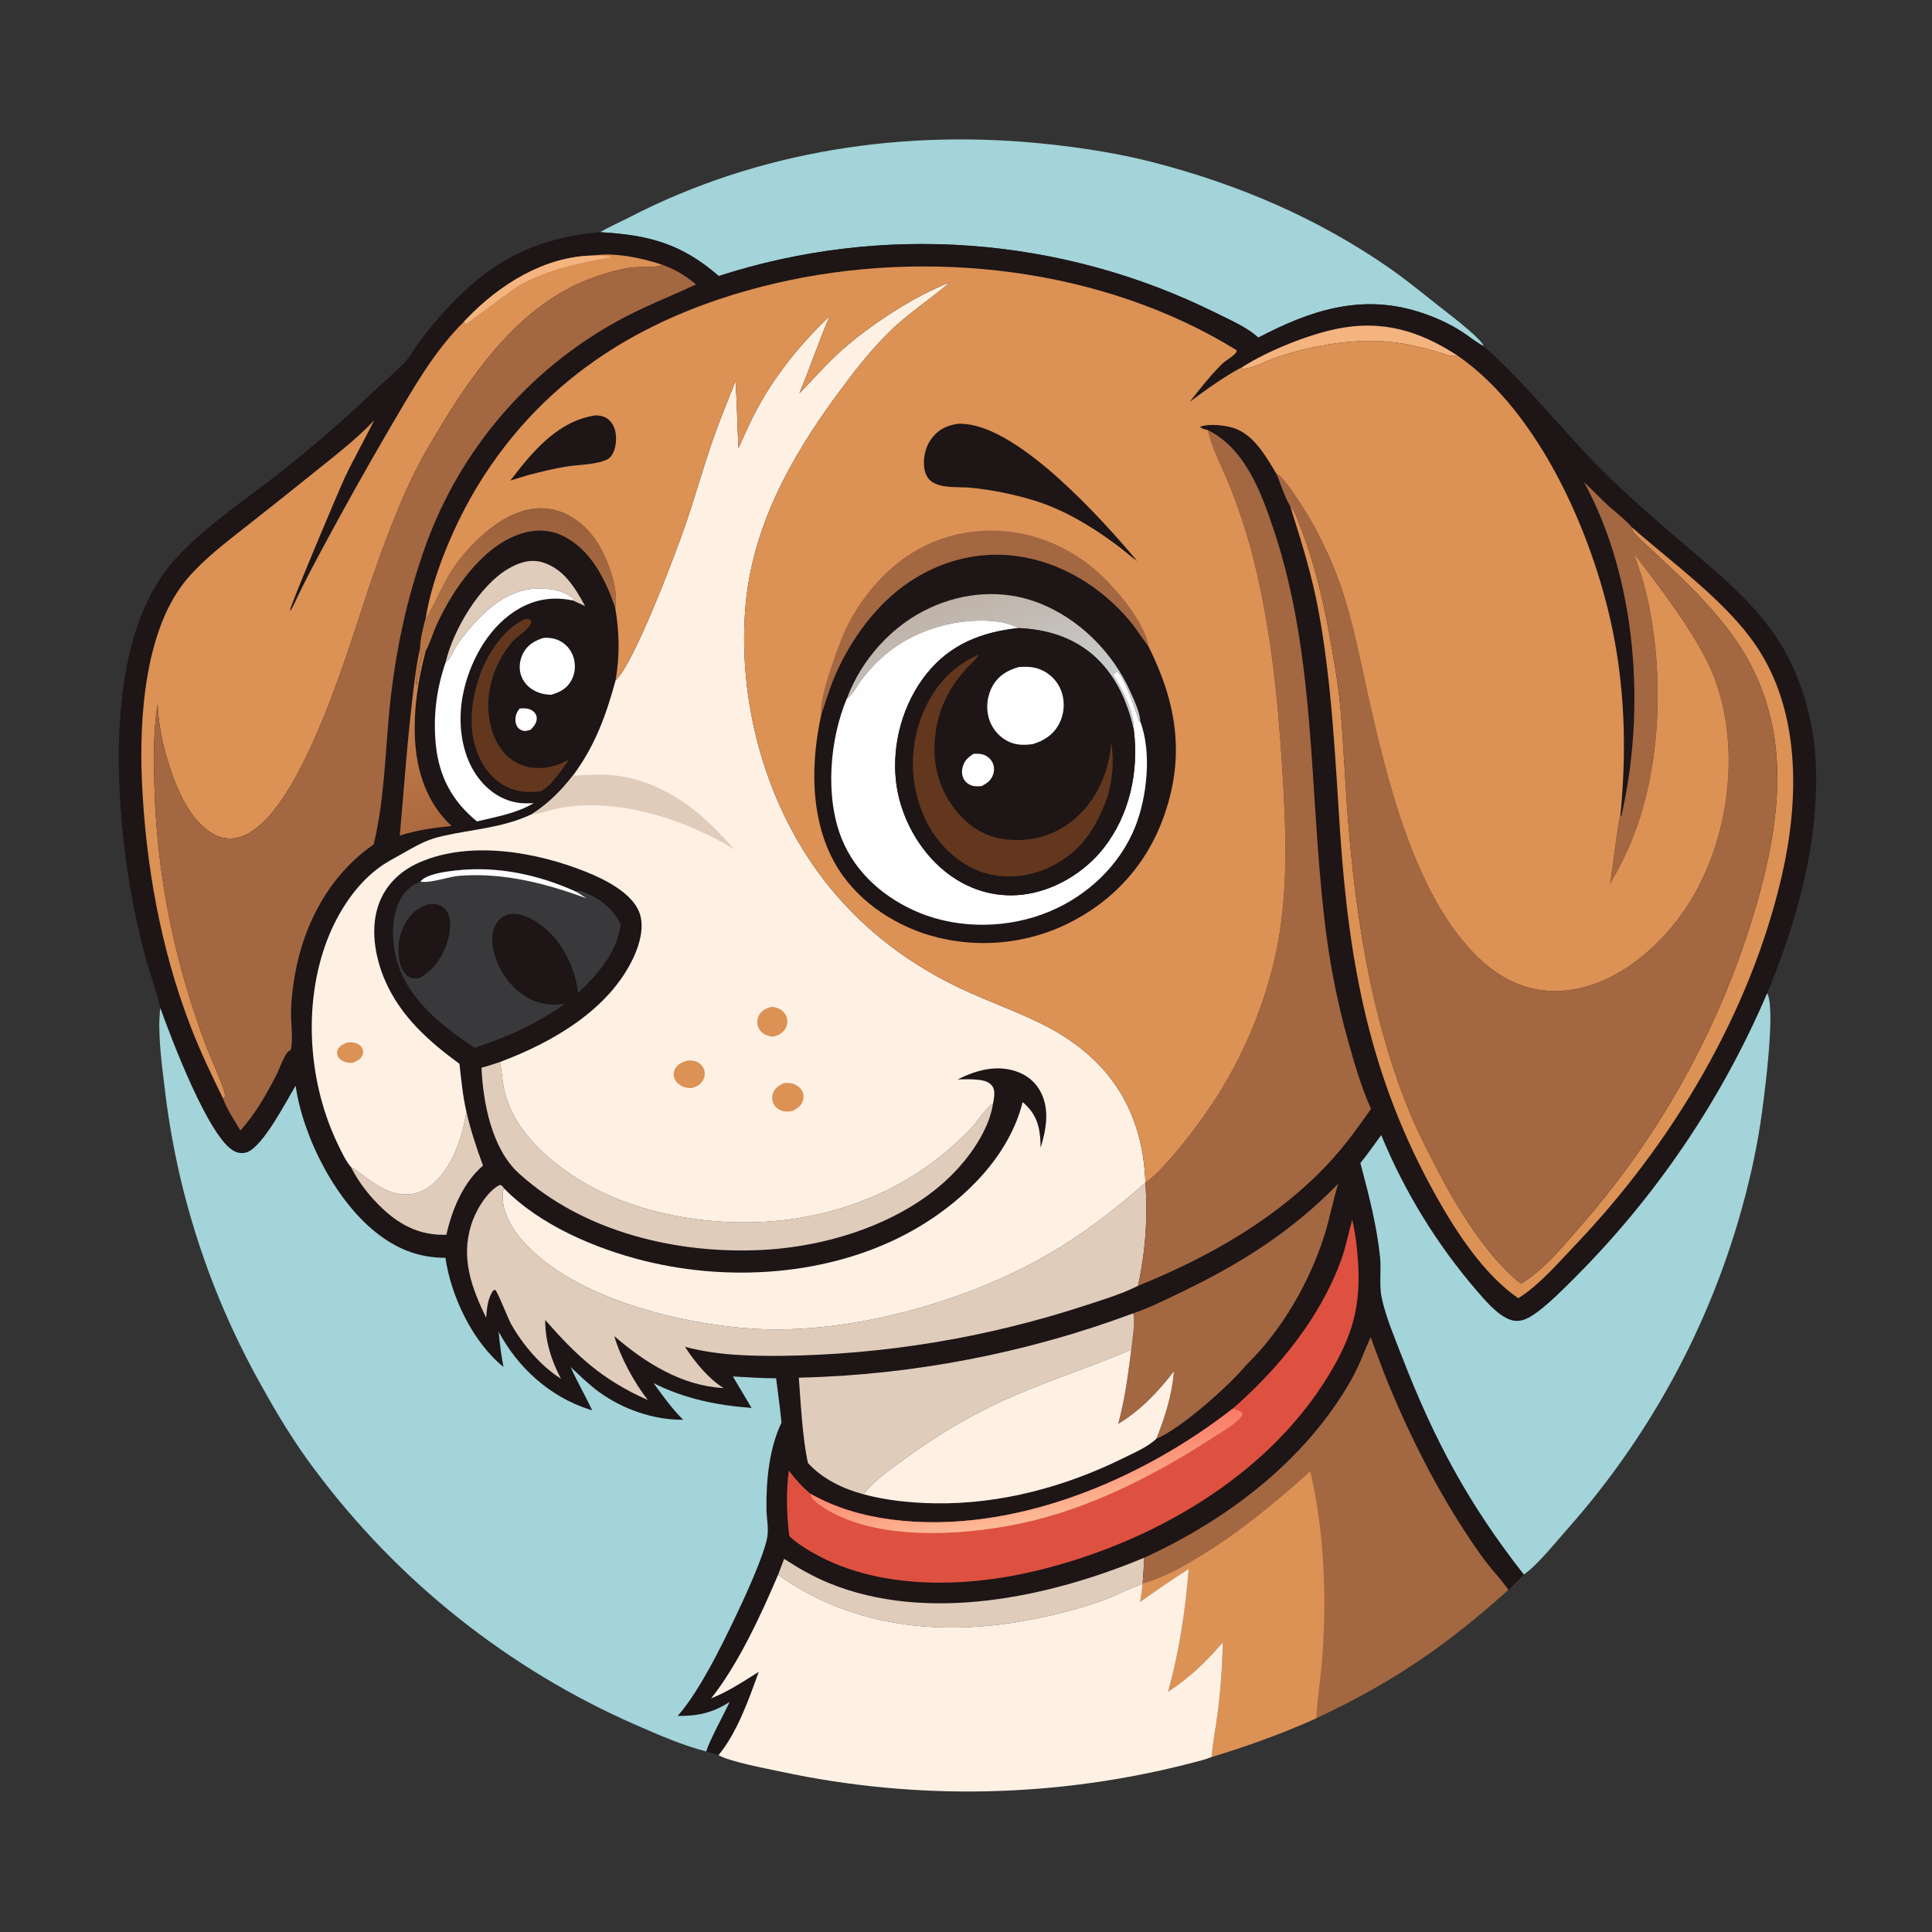
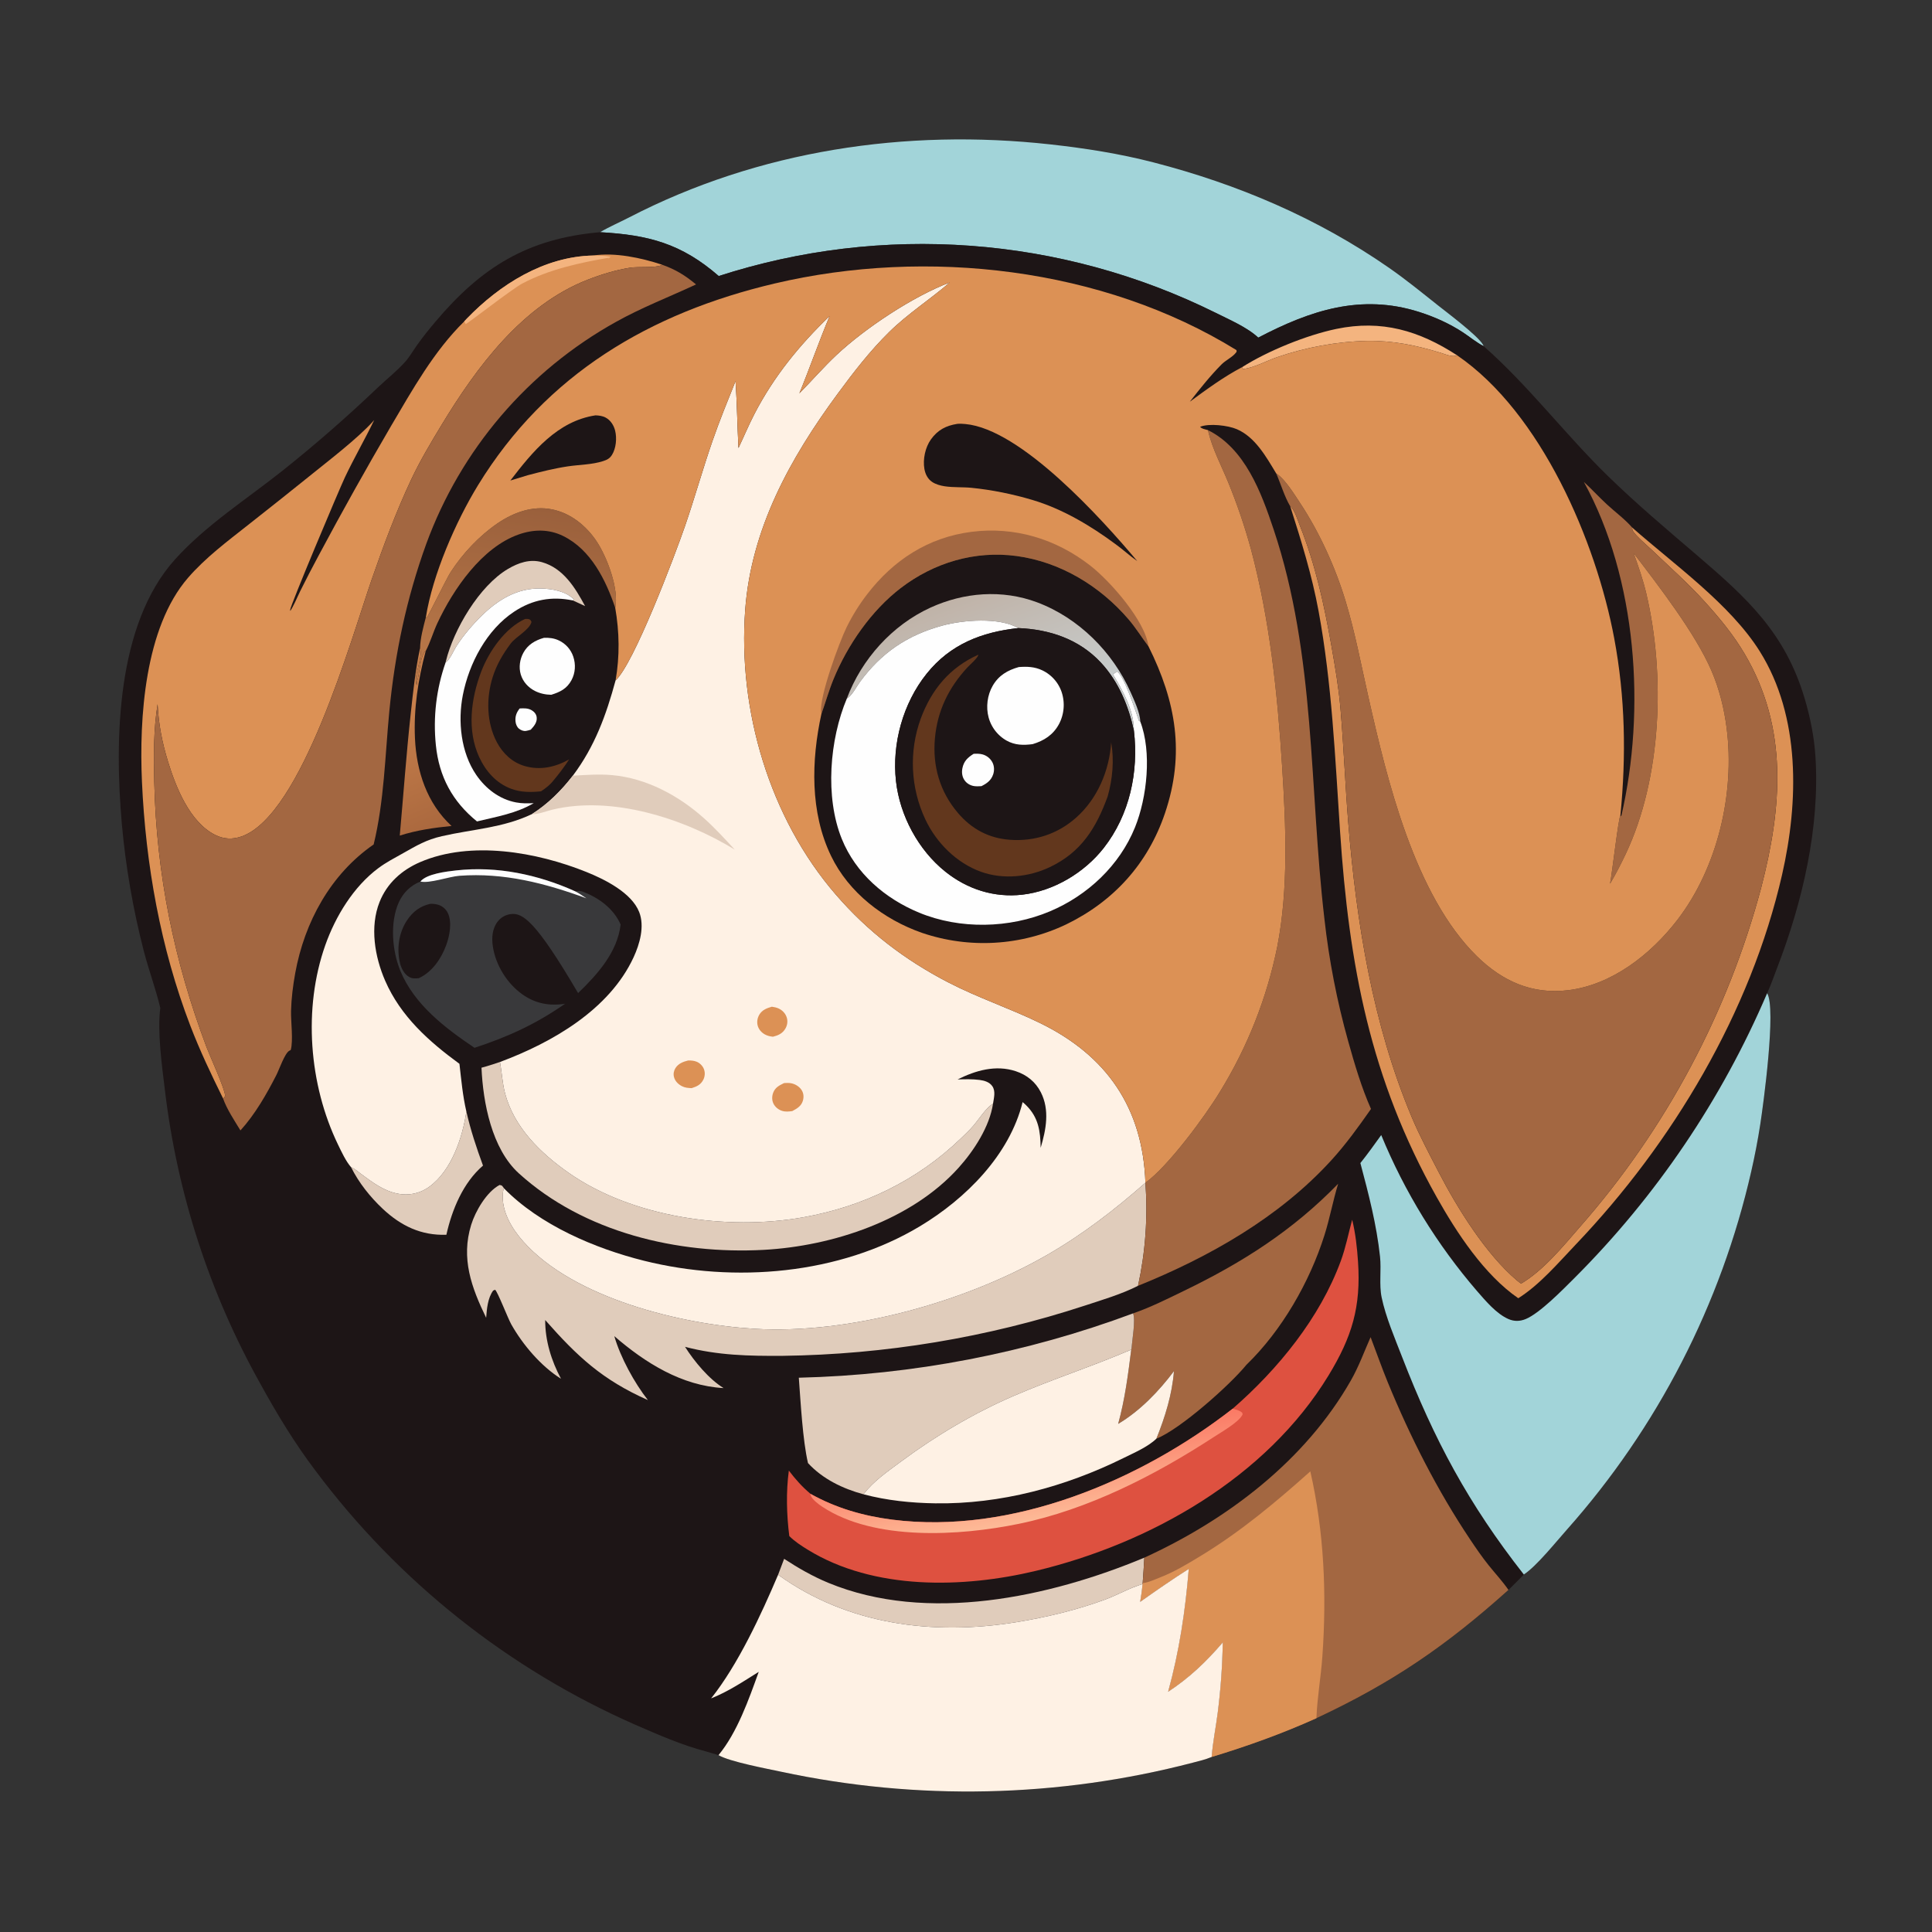
<svg xmlns="http://www.w3.org/2000/svg" xmlns:ns1="http://sodipodi.sourceforge.net/DTD/sodipodi-0.dtd" xmlns:ns2="http://www.inkscape.org/namespaces/inkscape" width="1024" height="1024" version="1.1" id="svg51" ns1:docname="a-cute-logo-of-a-dog-head-looking-straight-nobg.svg" ns2:version="1.3.1 (9b9bdc1480, 2023-11-25, custom)">
  <rect width="100%" height="100%" fill="#333333" stroke="none" />
  <ns1:namedview id="namedview51" pagecolor="#ffffff" bordercolor="#666666" borderopacity="1.0" ns2:showpageshadow="2" ns2:pageopacity="0.0" ns2:pagecheckerboard="0" ns2:deskcolor="#d1d1d1" ns2:zoom="1.0039062" ns2:cx="511.50195" ns2:cy="511.50195" ns2:window-width="4096" ns2:window-height="2079" ns2:window-x="0" ns2:window-y="44" ns2:window-maximized="1" ns2:current-layer="svg51" />
  <path fill="#A2D4D9" d="M318.045 123.067C322.935 120.182 328.366 117.868 333.432 115.247C402.182 79.668 480.09 68.063 556.72 76.535C575.142 78.572 593.362 81.421 611.321 86.061C656.056 97.62 698.354 115.599 736.375 142.065C745.245 148.24 753.642 155.109 762.108 161.818C767.065 165.747 782.844 177.577 785.877 182.482C786.155 182.931 786.178 183.035 786.346 183.465C782.58 181.563 779.023 178.565 775.471 176.225C768.359 171.541 760.362 167.956 752.259 165.375C721.3 155.514 694.395 164.573 666.897 178.954C661.046 173.435 651.314 169.327 644.157 165.712Q640.368 163.835 636.534 162.051Q632.701 160.266 628.826 158.575Q624.95 156.883 621.035 155.285Q617.12 153.688 613.168 152.185Q609.215 150.683 605.228 149.276Q601.24 147.869 597.22 146.559Q593.2 145.249 589.149 144.036Q585.098 142.824 581.019 141.709Q576.94 140.595 572.836 139.579Q568.731 138.563 564.603 137.647Q560.475 136.73 556.326 135.914Q552.177 135.097 548.01 134.381Q543.843 133.665 539.659 133.05Q535.476 132.434 531.279 131.92Q527.082 131.406 522.873 130.993Q518.665 130.58 514.448 130.269Q510.231 129.958 506.008 129.749Q501.785 129.54 497.558 129.433Q493.331 129.326 489.102 129.32Q484.874 129.315 480.646 129.412Q476.419 129.509 472.195 129.708Q467.972 129.907 463.754 130.208Q459.536 130.509 455.327 130.911Q451.118 131.314 446.919 131.818Q442.721 132.322 438.536 132.927Q434.351 133.532 430.182 134.238Q426.013 134.944 421.862 135.751Q417.712 136.557 413.581 137.464Q409.451 138.37 405.344 139.376Q401.237 140.382 397.156 141.486Q393.074 142.591 389.02 143.794Q384.967 144.997 380.943 146.297C361.126 129.068 343.772 124.527 318.045 123.067Z" id="path2" />
  <path fill="#1D1516" d="M318.045 123.067C343.772 124.527 361.126 129.068 380.943 146.297Q384.967 144.997 389.02 143.794Q393.074 142.591 397.156 141.486Q401.237 140.382 405.344 139.376Q409.451 138.37 413.581 137.464Q417.712 136.557 421.862 135.751Q426.013 134.944 430.182 134.238Q434.351 133.532 438.536 132.927Q442.721 132.322 446.919 131.818Q451.118 131.314 455.327 130.911Q459.536 130.509 463.754 130.208Q467.972 129.907 472.195 129.708Q476.419 129.509 480.646 129.412Q484.874 129.315 489.102 129.32Q493.331 129.326 497.558 129.433Q501.785 129.54 506.008 129.749Q510.231 129.958 514.448 130.269Q518.665 130.58 522.873 130.993Q527.082 131.406 531.279 131.92Q535.476 132.434 539.659 133.05Q543.843 133.665 548.01 134.381Q552.177 135.097 556.326 135.914Q560.475 136.73 564.603 137.647Q568.731 138.563 572.836 139.579Q576.94 140.595 581.019 141.709Q585.098 142.824 589.149 144.036Q593.2 145.249 597.22 146.559Q601.24 147.869 605.228 149.276Q609.215 150.683 613.168 152.185Q617.12 153.688 621.035 155.285Q624.95 156.883 628.826 158.575Q632.701 160.266 636.534 162.051Q640.368 163.835 644.157 165.712C651.314 169.327 661.046 173.435 666.897 178.954C694.395 164.573 721.3 155.514 752.259 165.375C760.362 167.956 768.359 171.541 775.471 176.225C779.023 178.565 782.58 181.563 786.346 183.465C810.001 204.267 829.237 229.824 851.865 251.953C866.988 266.743 883.336 280.513 899.409 294.264C925.785 316.83 946.153 335.312 956.499 370.2C959.491 380.288 961.533 390.429 962.218 400.95C964.657 438.445 955.35 478.217 941.912 512.991C940.191 517.444 938.617 522.111 936.616 526.437C941.589 534.304 934.538 585.86 932.98 595.936Q931.032 608.511 928.189 620.915Q926.691 627.487 924.987 634.008Q923.283 640.529 921.376 646.994Q919.468 653.459 917.359 659.861Q915.249 666.262 912.94 672.595Q910.631 678.927 908.124 685.184Q905.617 691.441 902.915 697.616Q900.213 703.791 897.319 709.878Q894.425 715.965 891.341 721.958Q888.257 727.952 884.987 733.845Q881.716 739.739 878.262 745.527Q874.809 751.316 871.175 756.992Q867.541 762.669 863.731 768.23Q859.921 773.79 855.939 779.228Q851.956 784.666 847.805 789.976Q843.654 795.286 839.338 800.463Q835.022 805.641 830.546 810.68C824.732 817.2 814.489 830.048 807.668 834.526C804.96 837.242 802.304 840.045 799.525 842.686C766.441 872.374 738.069 891.848 697.731 910.691C679.616 918.838 661.21 925.465 642.209 931.228C638.973 932.58 635.487 933.417 632.095 934.283Q625.439 936.016 618.736 937.555Q612.033 939.094 605.288 940.437Q598.543 941.78 591.761 942.927Q584.98 944.073 578.168 945.021Q571.356 945.97 564.52 946.719Q557.683 947.469 550.828 948.02Q543.972 948.57 537.103 948.921Q530.235 949.272 523.359 949.422Q516.483 949.573 509.606 949.524Q502.728 949.474 495.855 949.224Q488.982 948.975 482.119 948.525Q475.256 948.076 468.41 947.427Q461.563 946.777 454.738 945.929Q447.912 945.081 441.115 944.035Q434.317 942.989 427.553 941.745Q420.789 940.501 414.064 939.061C406.55 937.441 386.719 933.755 380.821 930.26L374.334 928.328C361.411 924.995 348.821 919.404 336.609 914.104Q330.347 911.351 324.177 908.398Q318.007 905.445 311.936 902.295Q305.864 899.145 299.896 895.801Q293.929 892.458 288.072 888.924Q282.216 885.39 276.476 881.67Q270.736 877.949 265.118 874.046Q259.501 870.143 254.012 866.062Q248.523 861.98 243.168 857.724Q237.813 853.468 232.598 849.042Q227.383 844.615 222.313 840.024Q217.243 835.432 212.323 830.68Q207.403 825.928 202.639 821.02Q197.874 816.111 193.27 811.053Q188.666 805.994 184.227 800.79Q179.788 795.586 175.519 790.241Q171.249 784.897 167.154 779.418C156.235 765.03 146.831 749.489 138.134 733.682Q135.599 729.163 133.176 724.582Q130.753 720.001 128.444 715.362Q126.135 710.723 123.941 706.029Q121.748 701.334 119.67 696.587Q117.593 691.839 115.634 687.042Q113.675 682.245 111.835 677.4Q109.995 672.556 108.275 667.668Q106.555 662.78 104.956 657.851Q103.357 652.922 101.881 647.955Q100.404 642.987 99.051 637.985Q97.697 632.983 96.468 627.949Q95.238 622.915 94.134 617.853Q93.029 612.79 92.049 607.701Q91.07 602.613 90.217 597.502Q89.363 592.39 88.636 587.26Q87.909 582.129 87.309 576.982C85.803 564.657 83.306 546.369 84.966 534.23C82.561 524.18 78.885 514.271 76.254 504.231Q71.949 487.569 69.019 470.611Q66.09 453.654 64.557 436.513C60.733 392.495 61.538 331.18 92.774 296.479C109.036 278.412 130.603 264.656 149.586 249.593Q176.007 228.544 200.438 205.214C205.127 200.769 210.544 196.528 214.81 191.705C217.179 189.028 219.07 185.683 221.148 182.76C224.12 178.58 227.397 174.537 230.702 170.614C255.143 141.596 279.689 126.389 318.045 123.067Z" id="path3" />
  <path fill="#FEFEFE" d="M275.444 375.496C277.674 375.375 279.874 375.277 281.858 376.476C283.197 377.284 284.243 378.536 284.45 380.134C284.799 382.822 283.009 384.925 281.311 386.749C280.476 387.006 279.604 387.294 278.736 387.409C277.391 387.587 276.091 387.027 275.059 386.204C274.01 385.368 273.404 383.844 273.254 382.556C272.931 379.769 273.722 377.643 275.444 375.496Z" id="path4" />
  <path fill="#F4B47F" d="M658.325 194.613C671.996 185.943 692.648 177.581 708.319 174.326C732.282 169.349 752.166 175.217 772.382 188.377C769.587 189.403 766.345 187.84 763.59 186.998C750.574 183.02 738.278 180.455 724.612 180.695C708.751 180.973 691.986 184.13 676.936 189.298C671.301 191.233 664.575 194.948 658.777 195.631C658.614 195.298 658.403 194.976 658.325 194.613Z" id="path5" />
  <path fill="#FEFEFE" d="M288.29 338.068C291.022 337.929 293.719 338.254 296.203 339.445Q296.874 339.76 297.509 340.141Q298.144 340.521 298.738 340.965Q299.331 341.408 299.877 341.909Q300.422 342.41 300.914 342.964Q301.406 343.518 301.84 344.119Q302.273 344.719 302.643 345.361Q303.014 346.002 303.317 346.678Q303.621 347.354 303.854 348.057C305.223 352.144 304.964 356.654 302.919 360.472C300.476 365.034 296.873 366.791 292.18 368.248C289.169 368.211 286.142 367.562 283.454 366.184C279.936 364.38 277.175 361.324 276.026 357.514C274.886 353.735 275.504 349.483 277.368 346.04C279.737 341.664 283.635 339.381 288.29 338.068Z" id="path6" />
  <defs id="defs7">
    <linearGradient id="gradient_0" gradientUnits="userSpaceOnUse" x1="230.069" y1="439.723" x2="204.068" y2="378.323">
      <stop offset="0" stop-color="#AA683E" id="stop6" />
      <stop offset="1" stop-color="#C8804C" id="stop7" />
    </linearGradient>
  </defs>
  <path fill="url(#gradient_0)" d="M222.655 343.466C222.718 343.752 222.79 344.036 222.845 344.324C223.841 349.517 218.979 358.653 220.884 363.218L220.9 362.744C220.958 361.343 221.216 360.513 221.594 359.179C222.463 356.109 222.864 347.049 225.505 345.15C225.542 345.123 225.589 345.111 225.631 345.092C221.592 360.235 219.236 375.534 219.934 391.249C220.707 408.667 226.245 425.757 239.337 437.782C229.917 438.722 220.947 440.004 211.885 442.878C213.818 421.335 215.348 399.74 217.695 378.236C218.96 366.651 220.18 354.868 222.655 343.466Z" id="path7" />
  <path fill="#E0CCBB" d="M236.174 351.13C236.23 350.889 236.284 350.648 236.342 350.409C240.422 333.655 254.06 310.468 269.271 301.523C274.79 298.277 280.851 296.153 287.26 297.966C298.584 301.168 304.907 311.563 310.109 321.239L303.677 318.258L304.147 317.701C299.924 313.263 292.363 312.027 286.506 311.916C274.153 311.683 264.048 317.818 255.43 326.23C250.532 331.012 245.823 336.511 242.079 342.248C240.503 344.663 238.537 349.59 236.174 351.13Z" id="path8" />
  <path fill="#62371D" d="M278.349 328.036C278.789 328.028 279.606 327.993 280.02 328.084C281.122 328.326 281.298 328.742 281.707 329.655C280.563 333.946 273.411 337.445 270.662 341.127C266.541 346.645 263.198 352.308 261.122 358.913C257.642 369.988 257.833 383.044 263.371 393.445C266.505 399.331 271.513 404.1 278.012 405.995C286.32 408.417 294.334 406.611 301.66 402.5C299.119 406.386 296.404 410.068 293.391 413.601C291.571 416.036 289.242 417.712 286.773 419.416C281.307 419.962 276.213 420.017 270.961 418.08C263.015 415.15 257.424 408.76 253.96 401.22C247.446 387.041 249.629 370.348 254.98 356.173C259.06 345.364 267.569 332.956 278.349 328.036Z" id="path9" />
  <path fill="#E0CCBB" d="M247.18 589.109C249.425 598.989 252.521 608.295 256.004 617.791C245.447 626.847 239.564 641.135 236.588 654.45C223.24 654.92 212.515 649.756 202.869 640.702C196.234 634.473 190.13 626.835 186.082 618.654C187.966 619.386 189.782 621.043 191.411 622.242C197.455 626.689 203.407 631.283 210.974 632.686Q211.515 632.791 212.06 632.868Q212.606 632.944 213.155 632.993Q213.704 633.041 214.254 633.061Q214.805 633.081 215.356 633.072Q215.906 633.063 216.456 633.026Q217.006 632.988 217.553 632.922Q218.1 632.857 218.642 632.763Q219.185 632.669 219.723 632.546Q220.26 632.424 220.79 632.275Q221.32 632.125 221.842 631.948Q222.363 631.771 222.875 631.567Q223.387 631.363 223.888 631.133Q224.388 630.902 224.876 630.647Q225.364 630.391 225.838 630.11Q226.312 629.829 226.771 629.524Q227.23 629.219 227.672 628.891C239.335 620.393 245.231 602.731 247.18 589.109Z" id="path10" />
  <defs id="defs11">
    <linearGradient id="gradient_1" gradientUnits="userSpaceOnUse" x1="281.956" y1="268.862" x2="268.569" y2="369.401">
      <stop offset="0" stop-color="#9A603C" id="stop10" />
      <stop offset="1" stop-color="#BD7B4A" id="stop11" />
    </linearGradient>
  </defs>
  <path fill="url(#gradient_1)" d="M225.73 327.104L226.056 327.51C226.723 327.158 236.557 306.818 238.745 303.406C245.089 293.508 253.959 284.041 263.679 277.399C272.111 271.636 282.189 267.925 292.475 269.952C302.448 271.917 310.759 278.686 316.265 286.997C321.755 295.284 328.152 312.159 326.08 322.143C321.071 307.391 313.212 291.362 298.536 284.116C290.889 280.34 282.754 280.506 274.864 283.294C255.322 290.2 240.218 312.334 231.828 330.269C229.592 335.048 228.073 340.482 225.631 345.092C225.589 345.111 225.542 345.123 225.505 345.15C222.864 347.049 222.463 356.109 221.594 359.179C221.216 360.513 220.958 361.343 220.9 362.744L220.884 363.218C218.979 358.653 223.841 349.517 222.845 344.324C222.79 344.036 222.718 343.752 222.655 343.466C222.722 338.297 224.438 332.125 225.73 327.104Z" id="path11" />
  <path fill="#FEFEFE" d="M236.174 351.13C238.537 349.59 240.503 344.663 242.079 342.248C245.823 336.511 250.532 331.012 255.43 326.23C264.048 317.818 274.153 311.683 286.506 311.916C292.363 312.027 299.924 313.263 304.147 317.701L303.677 318.258C292.381 315.929 282.286 317.77 272.596 324.139C257.977 333.747 248.615 351.575 245.313 368.398C242.584 382.299 244.257 398.799 252.41 410.702C257.417 418.012 264.713 423.645 273.536 425.302C276.626 425.882 279.753 425.858 282.882 425.685C273.615 431.161 263.138 432.873 252.811 435.376C239.791 424.808 232.711 411.646 231.015 394.926Q230.73 392.161 230.597 389.385Q230.464 386.609 230.484 383.83Q230.504 381.051 230.676 378.277Q230.849 375.503 231.174 372.743Q231.499 369.983 231.976 367.245Q232.452 364.507 233.079 361.799Q233.705 359.091 234.48 356.422Q235.254 353.753 236.174 351.13Z" id="path12" />
  <path fill="#E0CCBB" d="M415.601 826.215C423.082 831.106 430.731 835.5 439.005 838.922C491.397 860.588 556.244 846.578 606.515 825.596Q606.145 832.342 605.642 839.08L605.566 839.59C598.936 841.526 592.288 845.385 585.712 847.814C570.792 853.324 554.327 857.254 538.647 859.798C494.598 866.943 449.305 861.237 412.412 834.657Q414.047 830.451 415.601 826.215Z" id="path13" />
  <path fill="#E0CCBB" d="M255.2 565.905C258.516 565.057 261.762 563.93 265.015 562.871C266.004 568.397 266.244 573.966 267.671 579.423C272.372 597.397 286.448 611.135 301.242 621.51C335.173 645.307 385.421 652.391 425.794 645.179C457.311 639.549 485.936 625.836 509.138 603.528C511.404 601.349 513.702 599.2 515.763 596.821C518.955 593.137 522.298 587.542 526.335 584.901C524.507 597.198 516.182 609.922 508.025 618.986C483.068 646.719 441.295 660.479 404.729 662.454C359.226 664.912 309.464 653.216 274.993 621.893C260.655 608.865 256.007 584.428 255.2 565.905Z" id="path14" />
  <path fill="#A36741" d="M600.579 696.11C609.965 692.857 618.776 688.405 627.699 684.086C658.64 669.107 685.198 652.165 709.248 627.416C706.502 636.413 704.821 645.72 701.992 654.666C694.127 679.531 679.404 705.199 660.628 723.374C651.881 734.107 625.533 757.538 612.899 762.536C617.517 751.057 621.249 739.124 622.219 726.733C614.174 737.459 604.24 747.784 592.652 754.688C596.22 741.781 597.907 728.584 599.58 715.329L599.787 714.458C600.043 710.228 601.942 699.825 600.579 696.11Z" id="path15" />
  <path fill="#DC9155" d="M683.843 268.333C686.271 270.379 687.836 275.747 688.997 278.662C697.219 299.311 701.788 320.301 705.645 342.127C707.607 353.224 709.513 364.323 710.48 375.557C712.221 395.753 712.973 416.04 714.623 436.244C718.931 489.023 727.598 542.922 748.206 592.005C752.406 602.008 757.561 611.64 762.538 621.273C772.446 640.447 787.558 664.738 804.003 678.661C804.722 679.27 805.434 679.807 806.217 680.327C818.074 673.365 828.563 660.436 837.555 650.089Q841.786 645.266 845.877 640.324Q849.969 635.382 853.916 630.324Q857.864 625.266 861.665 620.098Q865.466 614.929 869.117 609.653Q872.768 604.378 876.267 598.999Q879.765 593.621 883.108 588.145Q886.45 582.668 889.634 577.098Q892.819 571.528 895.842 565.869Q898.865 560.21 901.724 554.467Q904.584 548.724 907.277 542.9Q909.971 537.077 912.496 531.179Q915.022 525.281 917.377 519.313Q919.732 513.346 921.915 507.312Q924.098 501.279 926.107 495.186Q928.117 489.093 929.95 482.945Q931.784 476.796 933.44 470.598C944.482 428.084 947.977 385.964 924.641 346.484C918.544 336.17 911.292 327.458 903.281 318.616C894.68 309.121 885.001 300.574 875.753 291.717C873.207 289.278 866.929 283.995 865.382 281.294C865.166 280.916 865.088 280.023 865.062 279.577C887.294 299.19 917.02 320.217 932.683 345.173C954.416 379.802 953.346 425.003 944.534 463.621C927.918 536.45 886.473 605.851 835.212 659.587C825.936 669.311 816.131 680.918 804.714 688.095C786.693 675.668 772.126 653.473 761.501 634.553C726.201 571.689 714.995 511.581 710.25 440.533C707.654 401.66 705.951 362.313 698.876 323.928C695.353 304.816 689.723 286.8 683.843 268.333Z" id="path16" />
  <path fill="#E0CCBB" d="M600.579 696.11C601.942 699.825 600.043 710.228 599.787 714.458L599.58 715.329C579.052 724.168 557.746 731.015 537.244 739.87C516.297 748.917 495.952 760.992 477.646 774.583C470.906 779.586 462.628 785.245 457.691 792.013C446.75 789.076 435.98 783.875 428.249 775.457C425.432 763.424 424.36 743.086 423.389 730.217Q434.717 729.945 446.024 729.203Q457.331 728.462 468.598 727.251Q479.864 726.04 491.071 724.362Q502.277 722.684 513.404 720.542Q524.531 718.4 535.56 715.798Q546.589 713.196 557.5 710.138Q568.41 707.08 579.185 703.572Q589.959 700.063 600.579 696.11Z" id="path17" />
  <path fill="#FEF1E4" d="M599.58 715.329C597.907 728.584 596.22 741.781 592.652 754.688C604.24 747.784 614.174 737.459 622.219 726.733C621.249 739.124 617.517 751.057 612.899 762.536C608.406 766.893 601.079 770.015 595.454 772.798C564.663 788.032 530.228 797.311 495.754 796.797C482.934 796.606 470.109 795.302 457.691 792.013C462.628 785.245 470.906 779.586 477.646 774.583C495.952 760.992 516.297 748.917 537.244 739.87C557.746 731.015 579.052 724.168 599.58 715.329Z" id="path18" />
-   <path fill="#39393B" d="M222.831 467.224C226.125 463.13 236.656 461.916 241.688 461.351C263.346 458.918 285.19 463.516 304.909 472.438C306.562 472.111 307.563 472.081 309.164 472.704C317.595 475.985 325.228 481.619 328.951 490.007C327.231 504.726 316.619 516.522 306.397 526.352C304.996 513.732 298.528 499.908 288.562 491.757C283.869 487.919 276.971 483.686 270.71 484.487C267.899 484.847 265.464 486.255 263.736 488.502C260.86 492.242 260.531 497.157 261.221 501.665C262.73 511.535 268.693 521.193 276.811 526.99C283.734 531.934 291.259 533.312 299.516 531.999C284.084 542.757 269.272 549.549 251.496 555.358C235.949 544.912 219.583 532.455 212.206 514.595C207.834 504.009 206.589 488.985 211.344 478.315C213.603 473.247 217.651 469.247 222.831 467.224Z" id="path19" />
+   <path fill="#39393B" d="M222.831 467.224C226.125 463.13 236.656 461.916 241.688 461.351C263.346 458.918 285.19 463.516 304.909 472.438C306.562 472.111 307.563 472.081 309.164 472.704C317.595 475.985 325.228 481.619 328.951 490.007C327.231 504.726 316.619 516.522 306.397 526.352C283.869 487.919 276.971 483.686 270.71 484.487C267.899 484.847 265.464 486.255 263.736 488.502C260.86 492.242 260.531 497.157 261.221 501.665C262.73 511.535 268.693 521.193 276.811 526.99C283.734 531.934 291.259 533.312 299.516 531.999C284.084 542.757 269.272 549.549 251.496 555.358C235.949 544.912 219.583 532.455 212.206 514.595C207.834 504.009 206.589 488.985 211.344 478.315C213.603 473.247 217.651 469.247 222.831 467.224Z" id="path19" />
  <path fill="#FEFEFE" d="M222.831 467.224C226.125 463.13 236.656 461.916 241.688 461.351C263.346 458.918 285.19 463.516 304.909 472.438C306.985 473.54 308.876 474.785 310.8 476.122C288.885 468.105 267.09 462.449 243.523 464.182C238.024 464.586 227.555 468.405 222.831 467.224Z" id="path20" />
  <path fill="#1D1516" d="M228.013 479.059Q229.08 479.005 230.141 479.124Q231.203 479.243 232.231 479.533C234.386 480.161 236.306 481.807 237.304 483.808C239.719 488.647 238.335 495.924 236.538 500.851C233.904 508.069 229.098 515.191 221.966 518.454C220.122 518.623 218.587 518.765 216.885 517.829C214.299 516.408 212.686 513.256 212.021 510.504C210.188 502.923 211.344 494.458 215.651 487.905C218.687 483.286 222.608 480.274 228.013 479.059Z" id="path21" />
  <path fill="#DE5140" d="M716.682 646.479C718.448 653.683 719.29 661.362 719.784 668.759C721.382 692.686 716.608 708.527 704.182 728.963C671.173 783.251 609.546 818.072 549.151 832.559C510.452 841.841 463.098 842.92 428.152 821.394C424.759 819.304 421.157 816.978 418.343 814.139C416.92 803.033 416.579 790.555 418.107 779.445C421.578 784.006 425.098 787.99 429.489 791.672C429.512 791.691 429.529 791.718 429.549 791.742C443.046 799.312 457.628 803.5 472.939 805.453C536.174 813.521 604.316 784.84 653.34 746.64C677.405 725.686 699.577 698.539 710.665 668.301C713.301 661.113 714.681 653.811 716.682 646.479Z" id="path22" />
  <defs id="defs23">
    <linearGradient id="gradient_2" gradientUnits="userSpaceOnUse" x1="544.63" y1="765.466" x2="551.142" y2="804.924">
      <stop offset="0" stop-color="#FB7A65" id="stop22" />
      <stop offset="1" stop-color="#FDB996" id="stop23" />
    </linearGradient>
  </defs>
  <path fill="url(#gradient_2)" d="M653.34 746.64C655.2 747.148 656.88 747.474 658.38 748.735C658.66 749.779 658.777 749.41 658.286 750.255C656.072 754.061 647.325 759.056 643.397 761.616C612.121 781.996 576.758 800.095 539.957 807.67C508.788 814.086 463.444 816.872 435.858 798.623C434.009 797.399 430.433 794.801 429.694 792.615C429.599 792.336 429.597 792.033 429.549 791.742C443.046 799.312 457.628 803.5 472.939 805.453C536.174 813.521 604.316 784.84 653.34 746.64Z" id="path23" />
  <path fill="#E0CCBB" d="M607.096 626.875Q607.589 633.731 607.591 640.605Q607.592 647.479 607.1 654.335Q606.609 661.191 605.627 667.995Q604.646 674.798 603.18 681.514C594.303 685.991 584.387 688.898 574.954 692.004Q565.267 695.175 555.467 697.976Q545.666 700.777 535.767 703.205Q525.867 705.632 515.883 707.683Q505.898 709.733 495.843 711.404Q485.788 713.074 475.677 714.362Q465.566 715.65 455.413 716.554Q445.26 717.457 435.081 717.975Q424.901 718.493 414.709 718.625C396.9 718.731 380.413 718.401 363.08 713.844C368.01 721.603 375.669 730.879 383.516 735.715C361.298 734.502 341.923 722.3 325.592 708.174C328.874 719.497 336.204 732.897 343.398 742.078C319.239 731.333 306.091 719.067 288.963 699.639C288.915 710.504 292.227 721.248 297.344 730.766C286.77 724.161 277.075 712.735 270.991 701.943C269.169 698.711 263.745 684.57 262.406 683.591L261.386 684.032C258.524 687.933 258.017 693.775 257.671 698.45C249.885 682.419 244.216 666.975 249.749 649.139C251.998 641.892 257.917 631.699 264.797 628.054C266.29 628.286 266.217 628.606 267.125 629.843C266.738 630.764 266.608 631.438 266.524 632.429C265.716 641.949 271.204 651.109 277.286 657.96C304.075 688.138 360.982 701.976 399.942 704.291C450.232 707.278 511.539 690.183 555.086 665.086C573.86 654.265 590.865 641.179 607.096 626.875Z" id="path24" />
  <path fill="#A36741" d="M640.234 227.965C659.902 237.74 668.446 260.877 675.045 280.59C697.448 347.515 693.87 417.9 701.967 487.004Q703.798 503.492 706.964 519.777Q710.131 536.062 714.612 552.035C717.965 564.014 721.604 576.382 726.655 587.766C720.062 597.185 713.395 606.449 705.637 614.955C677.952 645.309 640.898 666.252 603.18 681.514Q604.646 674.798 605.627 667.995Q606.609 661.191 607.1 654.335Q607.592 647.479 607.591 640.605Q607.589 633.731 607.096 626.875C618.922 618.45 638.771 591.64 646.731 578.431Q649.446 574.017 651.964 569.487Q654.483 564.958 656.8 560.323Q659.117 555.687 661.228 550.954Q663.339 546.221 665.241 541.4Q667.142 536.579 668.829 531.679Q670.517 526.779 671.988 521.81Q673.458 516.841 674.709 511.811Q675.96 506.782 676.989 501.703C683.005 470.805 681.534 437.395 679.545 406.146C677.082 367.455 673.048 328.668 663.041 291.093Q658.062 272.936 650.925 255.514C647.346 246.815 642.615 237.921 640.427 228.787L640.234 227.965Z" id="path25" />
  <path fill="#DC9155" d="M314.291 135.44C325.991 133.668 339.832 136.642 350.936 140.308C350.763 140.411 350.6 140.536 350.416 140.618C347.167 142.069 338.217 141.209 333.946 141.895C326.342 143.115 318.672 145.456 311.505 148.247C276.923 161.712 252.674 194.462 234.081 225.166C228.363 234.609 222.646 244.16 217.945 254.162C209.942 271.19 203.2 289.286 197.037 307.066C186.243 338.205 160.089 431.943 128.11 443.311C123.366 444.997 118.627 444.822 114.101 442.56C100.539 435.782 93.234 417.251 89.073 403.747C85.943 393.592 84.06 383.857 83.527 373.221C81.335 386.841 81.437 400.84 81.765 414.597C82.927 463.405 92.244 509.23 109.43 554.929C111.083 559.325 119.401 577.5 119.288 580.739C119.273 581.141 118.954 581.471 118.787 581.837L118.175 582.098C111.928 569.451 105.898 556.781 100.848 543.595C85.083 502.434 77.204 458.218 75.237 414.305C73.73 380.672 76.673 332.804 99.63 306.276C108.862 295.609 120.459 286.944 131.483 278.241Q147.845 265.383 164.054 252.334C174.154 244.167 189.533 232.434 197.815 223.231L198.334 222.647C193.385 232.899 187.646 242.765 182.782 253.056C179.739 259.495 153.691 321.332 153.78 323.326C153.788 323.51 153.847 323.687 153.881 323.867L153.289 324.653C155.726 321.212 157.296 316.967 159.183 313.181Q163.885 303.73 168.885 294.434Q187.409 259.737 207.266 225.785C218.655 206.506 229.934 186.184 246.044 170.361Q246.704 169.626 247.391 168.915C264.94 150.753 288.423 135.961 314.291 135.44Z" id="path26" />
  <path fill="#F4B47F" d="M246.044 170.361Q246.704 169.626 247.391 168.915C264.94 150.753 288.423 135.961 314.291 135.44C317.279 135.579 320.991 135.357 323.812 136.245L322.97 136.471L322.144 137.331L323.209 136.506C307.321 139.253 291.169 142.682 276.774 150.298C271.349 153.168 247.783 171.588 246.836 171.761L246.044 170.361Z" id="path27" />
  <path fill="#A36741" d="M606.515 825.596C650.499 805.485 691.73 774.218 715.998 731.664C720.227 724.248 723.001 716.464 726.447 708.714C729.498 716.655 732.288 724.705 735.516 732.575C747.391 761.524 761.833 789.998 779.256 816.022C782.372 820.675 785.562 825.329 789.068 829.696C792.53 834.006 796.381 838.143 799.525 842.686C766.441 872.374 738.069 891.848 697.731 910.691C679.616 918.838 661.21 925.465 642.209 931.228C642.804 923.363 644.452 915.465 645.447 907.623Q647.79 889.129 648.097 870.49C639.456 880.639 630.355 889.318 619.142 896.655C625.049 875.253 628.284 853.646 630.075 831.544C621.352 837.081 612.749 843.049 604.316 849.018C604.84 845.873 605.315 842.77 605.566 839.59L605.642 839.08Q606.145 832.342 606.515 825.596Z" id="path28" />
  <path fill="#DC9155" d="M605.642 839.08C608.644 838.783 611.897 837.231 614.721 836.132C622.353 833.163 629.176 829.044 636.145 824.817C657.542 811.841 675.882 796.454 694.497 779.852C701.844 812.169 703.217 844.892 700.885 877.9C700.113 888.816 698.147 899.781 697.731 910.691C679.616 918.838 661.21 925.465 642.209 931.228C642.804 923.363 644.452 915.465 645.447 907.623Q647.79 889.129 648.097 870.49C639.456 880.639 630.355 889.318 619.142 896.655C625.049 875.253 628.284 853.646 630.075 831.544C621.352 837.081 612.749 843.049 604.316 849.018C604.84 845.873 605.315 842.77 605.566 839.59L605.642 839.08Z" id="path29" />
  <path fill="#A36741" d="M350.936 140.308C357.976 142.772 363.193 145.98 368.919 150.759C354.625 157.425 340.107 162.974 326.301 170.707Q324.146 171.906 322.018 173.153Q319.89 174.4 317.79 175.694Q315.691 176.988 313.62 178.328Q311.55 179.668 309.51 181.055Q307.47 182.441 305.462 183.872Q303.453 185.303 301.477 186.778Q299.5 188.254 297.557 189.773Q295.615 191.292 293.706 192.854Q291.797 194.416 289.924 196.02Q288.051 197.625 286.213 199.27Q284.376 200.915 282.576 202.601Q280.776 204.287 279.014 206.013Q277.252 207.738 275.528 209.503Q273.805 211.267 272.121 213.069Q270.438 214.871 268.795 216.711Q267.152 218.55 265.55 220.425Q263.948 222.301 262.388 224.212Q260.829 226.122 259.312 228.067Q257.796 230.012 256.323 231.99Q254.85 233.968 253.421 235.978Q251.992 237.989 250.609 240.031Q249.225 242.072 247.888 244.144Q246.55 246.216 245.259 248.318Q243.967 250.419 242.723 252.548Q241.479 254.678 240.282 256.835Q239.086 258.991 237.938 261.174Q236.79 263.357 235.69 265.565Q234.591 267.772 233.541 270.004Q232.491 272.236 231.491 274.49Q230.491 276.745 229.542 279.021Q228.592 281.297 227.694 283.594Q226.795 285.891 225.948 288.207C215.456 317.144 209.28 346.506 206.337 377.146C204.089 400.552 203.631 424.653 198.05 447.574C175.186 463.378 161.373 488.774 156.471 515.819C155.286 522.357 154.433 529.104 154.261 535.756C154.115 541.421 155.511 551.632 154.093 556.532C153.828 556.669 153.557 556.795 153.298 556.944C150.89 558.334 147.943 566.939 146.52 569.72C141.269 579.988 135.212 590.6 127.441 599.154C124.176 593.765 120.291 588.043 118.175 582.098L118.787 581.837C118.954 581.471 119.273 581.141 119.288 580.739C119.401 577.5 111.083 559.325 109.43 554.929C92.244 509.23 82.927 463.405 81.765 414.597C81.437 400.84 81.335 386.841 83.527 373.221C84.06 383.857 85.943 393.592 89.073 403.747C93.234 417.251 100.539 435.782 114.101 442.56C118.627 444.822 123.366 444.997 128.11 443.311C160.089 431.943 186.243 338.205 197.037 307.066C203.2 289.286 209.942 271.19 217.945 254.162C222.646 244.16 228.363 234.609 234.081 225.166C252.674 194.462 276.923 161.712 311.505 148.247C318.672 145.456 326.342 143.115 333.946 141.895C338.217 141.209 347.167 142.069 350.416 140.618C350.6 140.536 350.763 140.411 350.936 140.308Z" id="path30" />
  <path fill="#FEF1E4" d="M604.316 849.018C612.749 843.049 621.352 837.081 630.075 831.544C628.284 853.646 625.049 875.253 619.142 896.655C630.355 889.318 639.456 880.639 648.097 870.49Q647.79 889.129 645.447 907.623C644.452 915.465 642.804 923.363 642.209 931.228C638.973 932.58 635.487 933.417 632.095 934.283Q625.439 936.016 618.736 937.555Q612.033 939.094 605.288 940.437Q598.543 941.78 591.761 942.927Q584.98 944.073 578.168 945.021Q571.356 945.97 564.52 946.719Q557.683 947.469 550.828 948.02Q543.972 948.57 537.103 948.921Q530.235 949.272 523.359 949.422Q516.483 949.573 509.606 949.524Q502.728 949.474 495.855 949.224Q488.982 948.975 482.119 948.525Q475.256 948.076 468.41 947.427Q461.563 946.777 454.738 945.929Q447.912 945.081 441.115 944.035Q434.317 942.989 427.553 941.745Q420.789 940.501 414.064 939.061C406.55 937.441 386.719 933.755 380.821 930.26C390.755 918.245 396.897 900.684 402.141 886.112C393.864 891.29 386.028 896.541 376.905 900.191C391.206 882.248 403.425 855.8 412.412 834.657C449.305 861.237 494.598 866.943 538.647 859.798C554.327 857.254 570.792 853.324 585.712 847.814C592.288 845.385 598.936 841.526 605.566 839.59C605.315 842.77 604.84 845.873 604.316 849.018Z" id="path31" />
  <path fill="#A2D4D9" d="M936.616 526.437C941.589 534.304 934.538 585.86 932.98 595.936Q931.032 608.511 928.189 620.915Q926.691 627.487 924.987 634.008Q923.283 640.529 921.376 646.994Q919.468 653.459 917.359 659.861Q915.249 666.262 912.94 672.595Q910.631 678.927 908.124 685.184Q905.617 691.441 902.915 697.616Q900.213 703.791 897.319 709.878Q894.425 715.965 891.341 721.958Q888.257 727.952 884.987 733.845Q881.716 739.739 878.262 745.527Q874.809 751.316 871.175 756.992Q867.541 762.669 863.731 768.23Q859.921 773.79 855.939 779.228Q851.956 784.666 847.805 789.976Q843.654 795.286 839.338 800.463Q835.022 805.641 830.546 810.68C824.732 817.2 814.489 830.048 807.668 834.526C778.364 797.182 760.212 763.308 743.148 719.241C739.294 709.288 734.503 698.143 732.306 687.695C730.88 680.92 732.195 673.017 731.442 666.027C729.602 648.954 725.421 632.976 721.027 616.448C724.897 611.635 728.469 606.614 732.074 601.602Q734.396 607.241 736.943 612.783Q739.489 618.324 742.255 623.759Q745.021 629.194 748.003 634.514Q750.985 639.834 754.177 645.03Q757.37 650.226 760.768 655.29Q764.167 660.354 767.765 665.277Q771.363 670.201 775.156 674.977Q778.949 679.752 782.93 684.372C787.443 689.522 793.129 696.366 799.555 699.143C802.57 700.446 805.602 700.371 808.621 699.137C816.133 696.066 828.495 683.356 834.542 677.331Q838.593 673.281 842.545 669.136Q846.498 664.99 850.351 660.752Q854.204 656.513 857.955 652.184Q861.705 647.855 865.352 643.438Q868.998 639.021 872.539 634.518Q876.079 630.015 879.511 625.429Q882.942 620.843 886.264 616.176Q889.586 611.51 892.795 606.765Q896.004 602.021 899.1 597.201Q902.195 592.382 905.175 587.49Q908.154 582.598 911.016 577.636Q913.879 572.675 916.622 567.647Q919.365 562.618 921.987 557.526Q924.61 552.434 927.11 547.28Q929.61 542.127 931.987 536.915Q934.364 531.704 936.616 526.437Z" id="path32" />
  <path fill="#A36741" d="M676.4 250.91C676.624 251.066 676.852 251.216 677.073 251.376C681.443 254.539 686.035 262.019 688.963 266.439C699.368 282.143 707.782 300.711 713.234 318.753C718.274 335.429 721.462 352.541 725.295 369.508C735.211 413.404 749.795 474.518 782.811 506.851C796.316 520.076 812.047 527.162 831.16 524.836C854.476 521.998 874.994 505.763 888.947 487.686C910.301 460.022 919.614 420.511 915.157 385.924C913.8 375.392 911.322 365.343 907.142 355.568C898.754 335.947 879.059 310.454 865.852 293.164C868.397 300.236 870.84 307.222 872.567 314.551C882.72 357.643 880.768 412.293 861.65 452.645C859.121 457.981 856.386 463.325 853.361 468.398C854.422 463.026 857.805 433.562 858.849 432.131L859.299 432.623C872.406 376.247 867.668 306.702 839.483 255.44C843.673 259.26 847.502 263.463 851.664 267.313C856.011 271.334 861.205 275.141 865.062 279.577C865.088 280.023 865.166 280.916 865.382 281.294C866.929 283.995 873.207 289.278 875.753 291.717C885.001 300.574 894.68 309.121 903.281 318.616C911.292 327.458 918.544 336.17 924.641 346.484C947.977 385.964 944.482 428.084 933.44 470.598Q931.784 476.796 929.95 482.945Q928.117 489.093 926.107 495.186Q924.098 501.279 921.915 507.312Q919.732 513.346 917.377 519.313Q915.022 525.281 912.496 531.179Q909.971 537.077 907.277 542.9Q904.584 548.724 901.724 554.467Q898.865 560.21 895.842 565.869Q892.819 571.528 889.634 577.098Q886.45 582.668 883.108 588.145Q879.765 593.621 876.267 598.999Q872.768 604.378 869.117 609.653Q865.466 614.929 861.665 620.098Q857.864 625.266 853.916 630.324Q849.969 635.382 845.877 640.324Q841.786 645.266 837.555 650.089C828.563 660.436 818.074 673.365 806.217 680.327C805.434 679.807 804.722 679.27 804.003 678.661C787.558 664.738 772.446 640.447 762.538 621.273C757.561 611.64 752.406 602.008 748.206 592.005C727.598 542.922 718.931 489.023 714.623 436.244C712.973 416.04 712.221 395.753 710.48 375.557C709.513 364.323 707.607 353.224 705.645 342.127C701.788 320.301 697.219 299.311 688.997 278.662C687.836 275.747 686.271 270.379 683.843 268.333C680.79 263.242 678.832 256.436 676.4 250.91Z" id="path33" />
-   <path fill="#A2D4D9" d="M84.966 534.23C90.256 548.91 110.766 603.96 124.493 610.313C126.643 611.308 129.04 611.483 131.25 610.57C139.662 607.096 151.669 583.818 156.688 575.438C160.715 603.256 178.463 637.816 201.21 654.731C211.78 662.591 222.921 666.671 236.088 666.658C239.018 687.018 250.587 711.466 266.851 724.476Q265.075 715.199 264.314 705.785C274.411 724.932 291.656 740.51 312.549 747.085C312.986 747.222 313.431 747.333 313.873 747.451C310.194 739.735 305.926 732.354 302.441 724.537C307.302 729.081 312.089 733.809 317.468 737.745C329.971 746.894 346.559 752.682 362.061 752.491C356.099 746.59 351.334 739.836 346.404 733.085C362.932 741.432 379.987 744.848 398.336 746.232L388.437 729.548C396.045 729.923 403.739 730.547 411.354 730.507C412.313 738.339 413.468 746.201 414.202 754.056C407.695 767.574 406.075 784.726 406.227 799.55C406.275 804.28 407.383 809.577 406.75 814.221C405.013 826.964 383.495 870.888 376.254 883.764C371.284 892.602 365.845 901.84 359.184 909.507C369.848 909.508 377.658 907.928 386.709 902.066C383.762 908.509 375.875 922.748 374.334 928.328C361.411 924.995 348.821 919.404 336.609 914.104Q330.347 911.351 324.177 908.398Q318.007 905.445 311.936 902.295Q305.864 899.145 299.896 895.801Q293.929 892.458 288.072 888.924Q282.216 885.39 276.476 881.67Q270.736 877.949 265.118 874.046Q259.501 870.143 254.012 866.062Q248.523 861.98 243.168 857.724Q237.813 853.468 232.598 849.042Q227.383 844.615 222.313 840.024Q217.243 835.432 212.323 830.68Q207.403 825.928 202.639 821.02Q197.874 816.111 193.27 811.053Q188.666 805.994 184.227 800.79Q179.788 795.586 175.519 790.241Q171.249 784.897 167.154 779.418C156.235 765.03 146.831 749.489 138.134 733.682Q135.599 729.163 133.176 724.582Q130.753 720.001 128.444 715.362Q126.135 710.723 123.941 706.029Q121.748 701.334 119.67 696.587Q117.593 691.839 115.634 687.042Q113.675 682.245 111.835 677.4Q109.995 672.556 108.275 667.668Q106.555 662.78 104.956 657.851Q103.357 652.922 101.881 647.955Q100.404 642.987 99.051 637.985Q97.697 632.983 96.468 627.949Q95.238 622.915 94.134 617.853Q93.029 612.79 92.049 607.701Q91.07 602.613 90.217 597.502Q89.363 592.39 88.636 587.26Q87.909 582.129 87.309 576.982C85.803 564.657 83.306 546.369 84.966 534.23Z" id="path34" />
  <path fill="#FEF1E4" d="M423.679 208.495C430.283 201.794 436.496 194.606 443.352 188.168C458.559 173.891 483.957 157.067 503.415 149.696C492.892 158.775 481.296 166.145 471.315 175.953C461.083 186.006 452.433 197.236 443.939 208.764C418.789 242.897 398.152 280.202 394.968 323.23C391.034 376.397 407.878 433.471 442.916 474.059C459.943 493.783 479.526 508.738 502.622 520.701C518.367 528.857 535.22 534.429 551.103 542.161C586.583 559.433 605.725 587.196 607.096 626.875C590.865 641.179 573.86 654.265 555.086 665.086C511.539 690.183 450.232 707.278 399.942 704.291C360.982 701.976 304.075 688.138 277.286 657.96C271.204 651.109 265.716 641.949 266.524 632.429C266.608 631.438 266.738 630.764 267.125 629.843C286.146 649.283 315.267 661.721 341.348 668.225C389.279 680.179 444.946 675.605 487.71 649.868C511.891 635.315 535.073 612.198 542.011 584.139Q542.944 584.888 543.791 585.733C550.455 592.246 551.431 599.554 551.569 608.367C554.437 598.725 556.463 588.344 551.657 578.915C548.838 573.385 544.202 569.68 538.345 567.753C527.754 564.27 517.117 567.348 507.545 572.133C511.335 571.997 515.448 571.902 519.207 572.39C521.743 572.72 524.413 573.489 525.945 575.693C527.806 578.37 526.772 581.912 526.335 584.901C522.298 587.542 518.955 593.137 515.763 596.821C513.702 599.2 511.404 601.349 509.138 603.528C485.936 625.836 457.311 639.549 425.794 645.179C385.421 652.391 335.173 645.307 301.242 621.51C286.448 611.135 272.372 597.397 267.671 579.423C266.244 573.966 266.004 568.397 265.015 562.871C292.633 552.584 322.962 535.165 335.809 507.395C339.072 500.343 341.757 490.962 338.784 483.408C334.728 473.104 320.412 466.038 310.807 462.17C284.482 451.568 249.58 445.377 222.73 456.917C212.975 461.11 205.166 468.067 201.184 478.055C195.922 491.253 198.622 507.137 204.143 519.808C212.377 538.704 227.287 551.972 243.516 563.847C244.471 572.27 245.251 580.839 247.18 589.109C245.231 602.731 239.335 620.393 227.672 628.891Q227.23 629.219 226.771 629.524Q226.312 629.829 225.838 630.11Q225.364 630.391 224.876 630.647Q224.388 630.902 223.888 631.133Q223.387 631.363 222.875 631.567Q222.363 631.771 221.842 631.948Q221.32 632.125 220.79 632.275Q220.26 632.424 219.723 632.546Q219.185 632.669 218.642 632.763Q218.1 632.857 217.553 632.922Q217.006 632.988 216.456 633.026Q215.906 633.063 215.356 633.072Q214.805 633.081 214.254 633.061Q213.704 633.041 213.155 632.993Q212.606 632.944 212.06 632.868Q211.515 632.791 210.974 632.686C203.407 631.283 197.455 626.689 191.411 622.242C189.782 621.043 187.966 619.386 186.082 618.654C183.313 615.503 180.984 610.438 179.156 606.663C163.755 574.859 160.572 534.424 172.42 500.933C177.828 485.644 187.394 469.918 200.557 460.115C204.723 457.014 209.157 454.74 213.657 452.208C220.924 448.119 225.888 445.099 234.23 443.19C250.602 439.443 266.417 438.858 281.939 431.497C290.496 426.048 297.434 419.126 303.622 411.126C315.237 395.64 321.263 379.087 326.269 360.631C336.029 351.772 357.732 294.288 363.066 278.834C368.234 263.86 372.466 248.582 377.671 233.604C381.385 222.917 385.633 212.505 389.851 202.014C390.642 213.82 390.779 225.648 391.409 237.46C394.266 231.427 396.845 225.244 399.915 219.316C410.146 199.562 423.721 182.885 439.707 167.529C434.044 181.065 429.24 194.927 423.679 208.495Z" id="path35" />
-   <path fill="#DC9155" d="M184.034 552.522C185.311 552.46 186.744 552.403 188.004 552.659C189.666 552.995 191.415 554.267 192.12 555.825C192.694 557.093 192.51 558.308 191.972 559.542C191.061 561.631 188.997 562.416 187.065 563.281C185.976 563.293 184.823 563.326 183.749 563.123C182.027 562.796 180.014 561.577 179.147 560.02Q179.035 559.815 178.947 559.599Q178.858 559.383 178.795 559.159Q178.731 558.934 178.693 558.704Q178.655 558.473 178.643 558.24Q178.631 558.007 178.645 557.774Q178.659 557.541 178.699 557.311Q178.739 557.081 178.804 556.857Q178.87 556.633 178.96 556.418C179.857 554.222 182.038 553.438 184.034 552.522Z" id="path36" />
  <path fill="#DC9155" d="M364.755 562.071C366.29 562.051 367.746 562.146 369.193 562.716C370.944 563.406 372.46 564.96 373.12 566.72C373.778 568.474 373.641 570.471 372.827 572.15C371.502 574.882 369.358 575.885 366.588 576.74C364.754 576.663 363.1 576.554 361.439 575.701C359.45 574.68 357.765 573.013 357.209 570.792C356.804 569.175 357.126 567.484 358.02 566.087C359.562 563.68 362.107 562.723 364.755 562.071Z" id="path37" />
  <path fill="#DC9155" d="M409.093 533.579C410.352 533.756 411.51 533.981 412.675 534.513C414.732 535.454 416.381 537.208 417.026 539.392C417.606 541.355 417.295 543.46 416.255 545.214C414.731 547.788 412.492 548.778 409.706 549.487C408.116 549.321 406.711 549.012 405.301 548.214C403.529 547.21 402.111 545.561 401.582 543.575C401.064 541.628 401.438 539.509 402.46 537.788C403.944 535.289 406.429 534.332 409.093 533.579Z" id="path38" />
  <path fill="#DC9155" d="M415.576 574.05C416.818 573.964 418.043 573.916 419.277 574.137C421.478 574.531 423.74 575.917 424.924 577.838C425.982 579.554 426.107 581.514 425.537 583.426C424.676 586.313 422.408 587.566 419.909 588.909C418.068 589.146 416.298 589.353 414.496 588.773C412.602 588.163 410.886 586.813 409.986 585.019C409.095 583.245 409.086 581.199 409.737 579.345C410.764 576.419 412.936 575.338 415.576 574.05Z" id="path39" />
  <path fill="#E0CCBB" d="M303.622 411.126C310.552 410.747 317.513 410.209 324.444 410.827C342.688 412.455 359.884 421.775 373.311 433.842C379.032 438.984 384.225 444.67 389.441 450.313C362.393 433.77 324.398 421.51 292.702 429.156C289.475 429.935 285.171 431.712 281.939 431.497C290.496 426.048 297.434 419.126 303.622 411.126Z" id="path40" />
  <path fill="#DC9155" d="M225.73 327.104C229.299 304.61 241.534 276.463 253.411 257.09C289.431 198.34 344.551 165.801 410.67 150.24C491.136 131.304 584.432 141.764 655.356 185.564C655.446 186.577 655.598 186.212 655.06 186.93C653.353 189.208 649.632 190.941 647.482 193.106C641.429 199.201 635.911 206.147 630.626 212.917C639.447 206.443 648.612 199.691 658.325 194.613C658.403 194.976 658.614 195.298 658.777 195.631C664.575 194.948 671.301 191.233 676.936 189.298C691.986 184.13 708.751 180.973 724.612 180.695C738.278 180.455 750.574 183.02 763.59 186.998C766.345 187.84 769.587 189.403 772.382 188.377C816.9 218.869 845.977 287.033 855.575 338.353C861.423 369.615 861.953 400.582 858.849 432.131C857.805 433.562 854.422 463.026 853.361 468.398C856.386 463.325 859.121 457.981 861.65 452.645C880.768 412.293 882.72 357.643 872.567 314.551C870.84 307.222 868.397 300.236 865.852 293.164C879.059 310.454 898.754 335.947 907.142 355.568C911.322 365.343 913.8 375.392 915.157 385.924C919.614 420.511 910.301 460.022 888.947 487.686C874.994 505.763 854.476 521.998 831.16 524.836C812.047 527.162 796.316 520.076 782.811 506.851C749.795 474.518 735.211 413.404 725.295 369.508C721.462 352.541 718.274 335.429 713.234 318.753C707.782 300.711 699.368 282.143 688.963 266.439C686.035 262.019 681.443 254.539 677.073 251.376C676.852 251.216 676.624 251.066 676.4 250.91C671.147 242.211 665.336 231.69 655.525 227.467C650.929 225.489 640.881 224.256 636.094 226.21C636.77 227.246 639.04 227.635 640.234 227.965L640.427 228.787C642.615 237.921 647.346 246.815 650.925 255.514Q658.062 272.936 663.041 291.093C673.048 328.668 677.082 367.455 679.545 406.146C681.534 437.395 683.005 470.805 676.989 501.703Q675.96 506.782 674.709 511.811Q673.458 516.841 671.988 521.81Q670.517 526.779 668.829 531.679Q667.142 536.579 665.241 541.4Q663.339 546.221 661.228 550.954Q659.117 555.687 656.8 560.323Q654.483 564.958 651.965 569.487Q649.446 574.017 646.731 578.431C638.771 591.64 618.922 618.45 607.096 626.875C605.725 587.196 586.583 559.433 551.103 542.161C535.22 534.429 518.367 528.857 502.622 520.701C479.526 508.738 459.943 493.783 442.916 474.059C407.878 433.471 391.034 376.397 394.968 323.23C398.152 280.202 418.789 242.897 443.939 208.764C452.433 197.236 461.083 186.006 471.315 175.953C481.296 166.145 492.892 158.775 503.415 149.696C483.957 157.067 458.559 173.891 443.352 188.168C436.496 194.606 430.283 201.794 423.679 208.495C429.24 194.927 434.044 181.065 439.707 167.529C423.721 182.885 410.146 199.562 399.915 219.316C396.845 225.244 394.266 231.427 391.409 237.46C390.779 225.648 390.642 213.82 389.851 202.014C385.633 212.505 381.385 222.917 377.671 233.604C372.466 248.582 368.234 263.86 363.066 278.834C357.732 294.288 336.029 351.772 326.269 360.631C328.524 347.773 328.304 334.989 326.08 322.143C328.152 312.159 321.755 295.284 316.265 286.997C310.759 278.686 302.448 271.917 292.475 269.952C282.189 267.925 272.111 271.636 263.679 277.399C253.959 284.041 245.089 293.508 238.745 303.406C236.557 306.818 226.723 327.158 226.056 327.51L225.73 327.104Z" id="path41" />
  <path fill="#1D1516" d="M315.639 220.142C317.522 220.218 319.374 220.437 321.059 221.355C323.661 222.772 325.339 225.455 326.037 228.276C327.014 232.228 326.549 237.558 324.383 241.071C323.205 242.981 321.787 243.709 319.682 244.391C313.753 246.31 307.126 246.261 300.971 247.183C293.766 248.262 286.748 250.018 279.713 251.879L270.501 254.69C282.222 239.454 295.374 223.199 315.639 220.142Z" id="path42" />
  <path fill="#A36741" d="M435.355 378.404C435.31 378.102 435.256 377.801 435.219 377.497C434.198 369.229 444.871 340.291 448.671 332.57Q450.946 327.917 453.679 323.516Q456.411 319.115 459.572 315.012C473.458 296.935 491.868 284.875 514.701 281.91C537.705 278.923 559.725 285.622 577.903 299.803C588.364 307.963 606.971 328.971 608.726 342.6C605.115 337.841 602.03 332.771 598.124 328.224C582.996 310.617 562.041 297.846 538.861 294.703C516.769 291.707 494.987 298.201 477.372 311.709C461.809 323.642 449.217 341.867 441.804 359.91C439.318 365.959 437.565 372.256 435.355 378.404Z" id="path43" />
  <path fill="#1D1516" d="M507.385 224.654C508.8 224.513 510.217 224.615 511.63 224.742C541.188 227.411 584.037 275.101 602.781 297.388C598.842 294.656 595.245 291.284 591.319 288.457C578.004 278.6 563.104 269.708 547.166 264.972C536.792 261.889 525.71 259.627 514.938 258.553C510.223 258.083 505.357 258.445 500.685 257.735C498.397 257.388 495.913 256.702 493.979 255.384C491.678 253.817 490.427 251.254 489.954 248.565C489.055 243.462 490.379 237.15 493.394 232.923C496.982 227.893 501.385 225.606 507.385 224.654Z" id="path44" />
  <path fill="#1D1516" d="M435.355 378.404C437.565 372.256 439.318 365.959 441.804 359.91C449.217 341.867 461.809 323.642 477.372 311.709C494.987 298.201 516.769 291.707 538.861 294.703C562.041 297.846 582.996 310.617 598.124 328.224C602.03 332.771 605.115 337.841 608.726 342.6C623.298 371.846 628.16 399.392 617.451 431.044C608.444 457.665 590.385 477.671 565.12 489.944Q564.013 490.472 562.893 490.973Q561.773 491.473 560.642 491.947Q559.51 492.421 558.368 492.867Q557.225 493.313 556.072 493.732Q554.919 494.151 553.756 494.541Q552.594 494.932 551.422 495.294Q550.25 495.657 549.07 495.991Q547.889 496.325 546.701 496.631Q545.513 496.936 544.318 497.213Q543.123 497.49 541.922 497.738Q540.721 497.985 539.514 498.204Q538.307 498.423 537.095 498.613Q535.883 498.802 534.667 498.963Q533.451 499.123 532.231 499.254Q531.011 499.385 529.789 499.486Q528.567 499.588 527.342 499.66Q526.117 499.732 524.892 499.774Q523.666 499.817 522.439 499.829Q521.213 499.842 519.986 499.825Q518.759 499.809 517.534 499.762Q516.308 499.716 515.084 499.64Q513.859 499.564 512.637 499.459Q511.415 499.353 510.196 499.218Q508.977 499.083 507.761 498.919Q506.546 498.755 505.334 498.561Q504.123 498.368 502.917 498.145Q501.711 497.922 500.51 497.671Q499.309 497.419 498.115 497.138Q496.921 496.858 495.734 496.548Q494.547 496.239 493.368 495.901Q492.189 495.563 491.018 495.197Q489.848 494.83 488.686 494.436C468.401 487.353 449.89 473.192 440.457 453.616C429.275 430.409 429.985 403.121 435.355 378.404Z" id="path45" />
  <defs id="defs46">
    <linearGradient id="gradient_3" gradientUnits="userSpaceOnUse" x1="507.339" y1="317.262" x2="529.457" y2="378.433">
      <stop offset="0" stop-color="#C0B3A8" id="stop45" />
      <stop offset="1" stop-color="#C7CCCC" id="stop46" />
    </linearGradient>
  </defs>
  <path fill="url(#gradient_3)" d="M448.872 370.173C456.643 349.42 472.884 331.337 493.108 322.075C510.931 313.911 531.167 312.32 549.642 319.229C571.678 327.468 589.775 345.597 599.264 366.937C601.137 371.15 604.249 377.753 604.359 382.401L603.632 381.973C601.863 376.801 595.908 358.405 592.09 355.917L589.852 357.381C595.141 366.102 600.948 376.465 600.97 386.911C600.97 387.031 600.989 387.151 600.998 387.271C598.101 374.014 592.844 361.234 583.505 351.203C571.941 338.782 556.354 333.569 539.694 332.893C529.525 327.031 510.479 328.598 499.563 331.559C480.955 336.605 467.145 345.932 455.719 361.53C453.983 363.899 451.474 368.906 448.872 370.173Z" id="path46" />
  <path fill="#FEFEFE" d="M448.872 370.173C451.474 368.906 453.983 363.899 455.719 361.53C467.145 345.932 480.955 336.605 499.563 331.559C510.479 328.598 529.525 327.031 539.694 332.893C520.274 335.015 503.675 341.457 491.146 357.084C478.618 372.709 472.673 394.163 474.888 414.007C476.924 432.252 486.721 450.564 501.112 462.042C512.769 471.34 526.909 475.877 541.794 474.199C558.431 472.323 574.727 462.566 584.988 449.453C598.725 431.897 603.573 409.214 600.998 387.271C600.989 387.151 600.97 387.031 600.97 386.911C600.948 376.465 595.141 366.102 589.852 357.381L592.09 355.917C595.908 358.405 601.863 376.801 603.632 381.973L604.359 382.401C610.565 398.629 607.972 422.686 601.576 438.498C593.396 458.721 576.482 474.576 556.531 483.006C534.997 492.107 508.833 492.696 487.143 483.726C469.131 476.277 453.585 462.971 446.166 444.635C437.169 422.396 439.706 391.932 448.872 370.173Z" id="path47" />
  <path fill="#1D1516" d="M539.694 332.893C556.354 333.569 571.941 338.782 583.505 351.203C592.844 361.234 598.101 374.014 600.998 387.271C603.573 409.214 598.725 431.897 584.988 449.453C574.727 462.566 558.431 472.323 541.794 474.199C526.909 475.877 512.769 471.34 501.112 462.042C486.721 450.564 476.924 432.252 474.888 414.007C472.673 394.163 478.618 372.709 491.146 357.084C503.675 341.457 520.274 335.015 539.694 332.893Z" id="path48" />
  <path fill="#FEFEFE" d="M516.053 399.537C517.594 399.441 519.34 399.443 520.834 399.871Q521.242 399.987 521.637 400.143Q522.032 400.3 522.409 400.495Q522.786 400.69 523.141 400.922Q523.497 401.154 523.827 401.421Q524.157 401.688 524.459 401.986Q524.761 402.284 525.031 402.612Q525.302 402.939 525.538 403.292Q525.774 403.644 525.974 404.019C527.014 405.973 527.097 408.421 526.381 410.496C525.287 413.665 523.053 415.247 520.166 416.681C518.895 416.738 517.563 416.835 516.301 416.644C514.34 416.347 512.502 415.302 511.323 413.696C509.927 411.792 509.632 409.414 510.096 407.142C510.859 403.403 512.925 401.479 516.053 399.537Z" id="path49" />
  <path fill="#FEFEFE" d="M539.971 353.556C544.367 353.223 548.373 353.362 552.429 355.286Q552.878 355.499 553.315 355.734Q553.753 355.969 554.178 356.226Q554.603 356.482 555.014 356.76Q555.426 357.038 555.823 357.336Q556.221 357.634 556.602 357.951Q556.984 358.269 557.35 358.605Q557.715 358.941 558.063 359.295Q558.411 359.649 558.741 360.021Q559.071 360.392 559.382 360.779Q559.693 361.166 559.984 361.568Q560.275 361.971 560.546 362.387Q560.817 362.803 561.066 363.233Q561.315 363.662 561.543 364.104Q561.77 364.545 561.976 364.997Q562.181 365.45 562.363 365.912Q562.545 366.373 562.704 366.844Q562.874 367.362 563.018 367.888Q563.162 368.413 563.28 368.945Q563.397 369.478 563.488 370.015Q563.579 370.553 563.643 371.094Q563.706 371.635 563.743 372.179Q563.78 372.723 563.789 373.268Q563.799 373.813 563.781 374.358Q563.763 374.903 563.718 375.446Q563.673 375.989 563.601 376.529Q563.529 377.07 563.43 377.605Q563.33 378.141 563.205 378.672Q563.079 379.202 562.927 379.726Q562.775 380.249 562.597 380.764Q562.419 381.279 562.215 381.785Q562.011 382.291 561.783 382.785Q561.554 383.28 561.301 383.763C558.227 389.499 553.361 392.602 547.293 394.414C542.389 395.051 537.97 395.013 533.506 392.528Q533.073 392.283 532.653 392.017Q532.233 391.751 531.826 391.464Q531.42 391.178 531.028 390.872Q530.636 390.565 530.26 390.24Q529.884 389.915 529.524 389.572Q529.164 389.229 528.822 388.868Q528.479 388.507 528.155 388.13Q527.831 387.753 527.525 387.361Q527.22 386.968 526.934 386.561Q526.649 386.154 526.384 385.733Q526.119 385.312 525.875 384.879Q525.631 384.446 525.408 384.001Q525.186 383.556 524.986 383.101Q524.786 382.645 524.608 382.181Q524.431 381.716 524.276 381.244Q524.122 380.771 523.991 380.291C522.489 374.769 523.295 368.392 526.166 363.437C529.347 357.945 534.053 355.23 539.971 353.556Z" id="path50" />
  <path fill="#62371D" d="M518.37 347.076L518.549 347.168C518.115 348.841 513.93 352.471 512.579 353.939C502.739 364.629 496.832 376.803 495.525 391.361C494.211 406.011 498.12 419.589 507.699 430.857C514.955 439.393 524.051 444.286 535.271 445.107C548.311 446.062 560.515 442.096 570.325 433.409C581.703 423.333 587.956 408.46 588.945 393.482C590.621 402.919 589.672 412.952 587.091 422.118C580.986 438.843 573.111 451.652 556.473 459.572C545.294 464.894 531.71 466.288 519.939 462.061C506.978 457.406 496.242 446.639 490.448 434.294Q489.719 432.743 489.067 431.157Q488.415 429.572 487.842 427.956Q487.269 426.341 486.776 424.699Q486.283 423.058 485.871 421.394Q485.46 419.73 485.13 418.048Q484.801 416.365 484.554 414.669Q484.308 412.973 484.145 411.266Q483.983 409.56 483.904 407.848Q483.825 406.135 483.831 404.421Q483.837 402.707 483.927 400.995Q484.016 399.284 484.19 397.578Q484.364 395.873 484.622 394.178Q484.879 392.484 485.22 390.804Q485.56 389.124 485.983 387.463Q486.406 385.801 486.91 384.163Q487.413 382.525 487.997 380.913C493.716 365.502 503.29 353.904 518.37 347.076Z" id="path51" />
</svg>